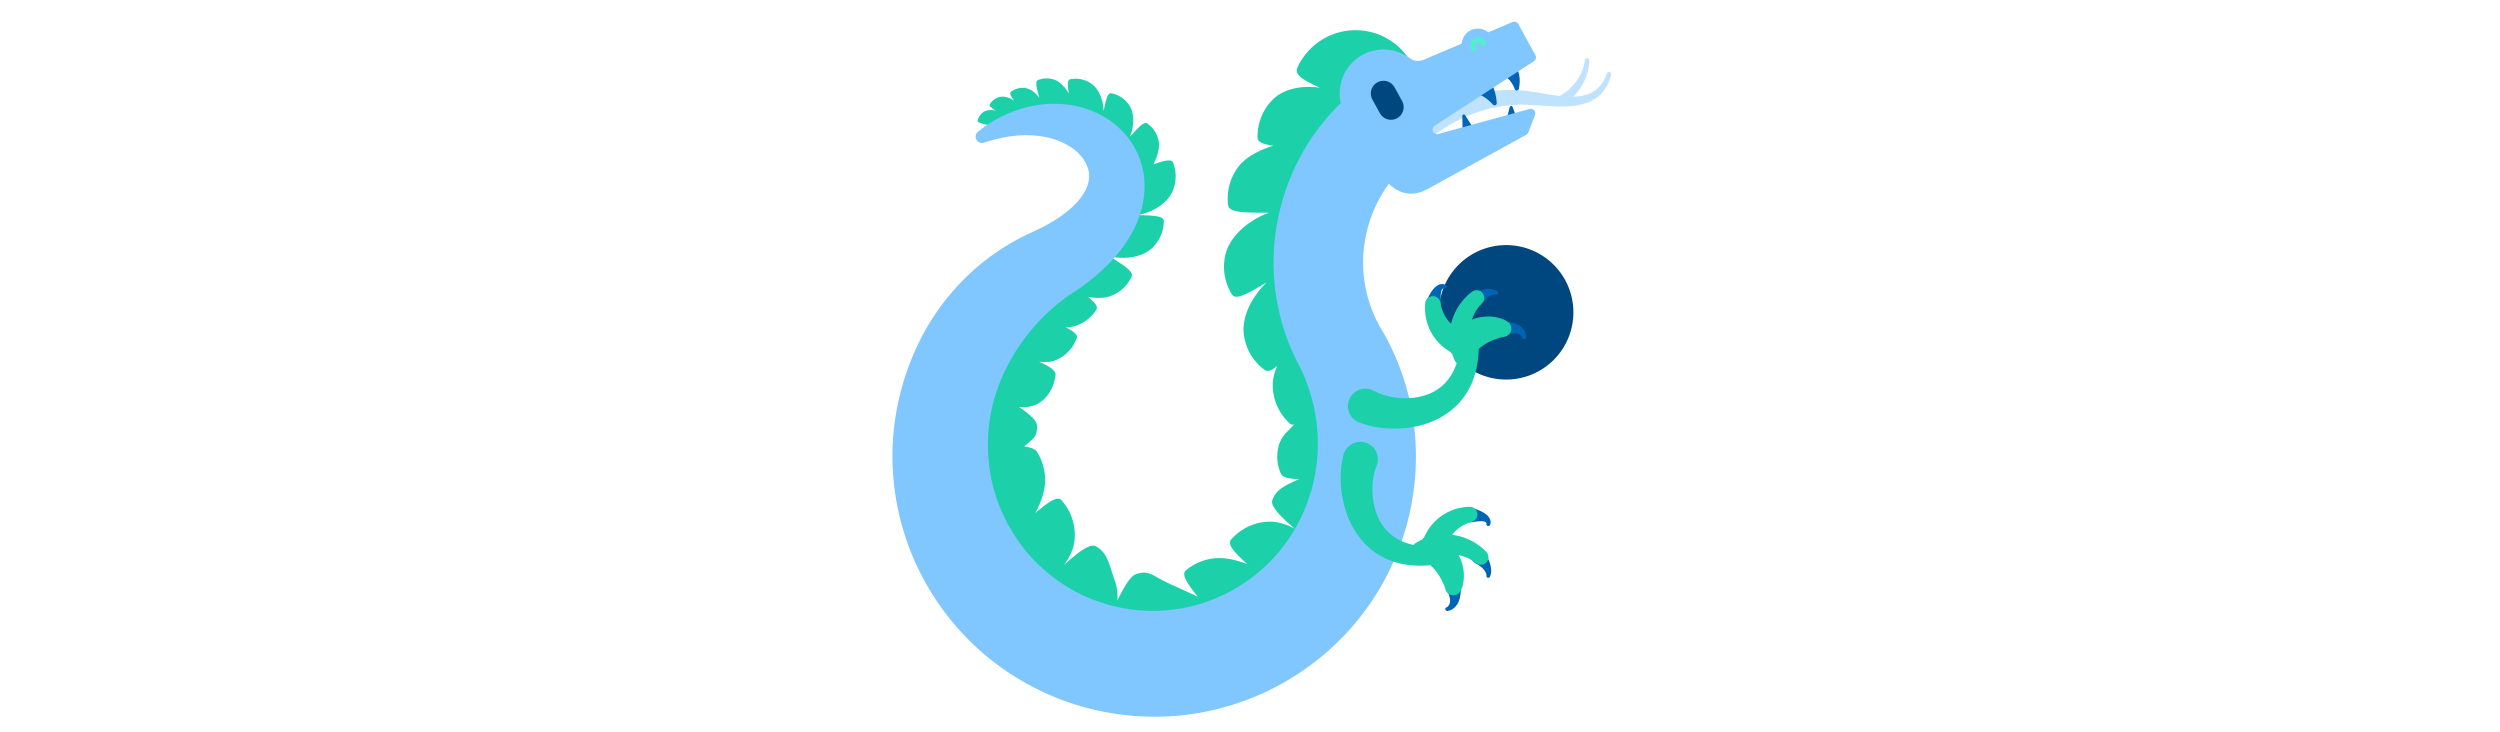
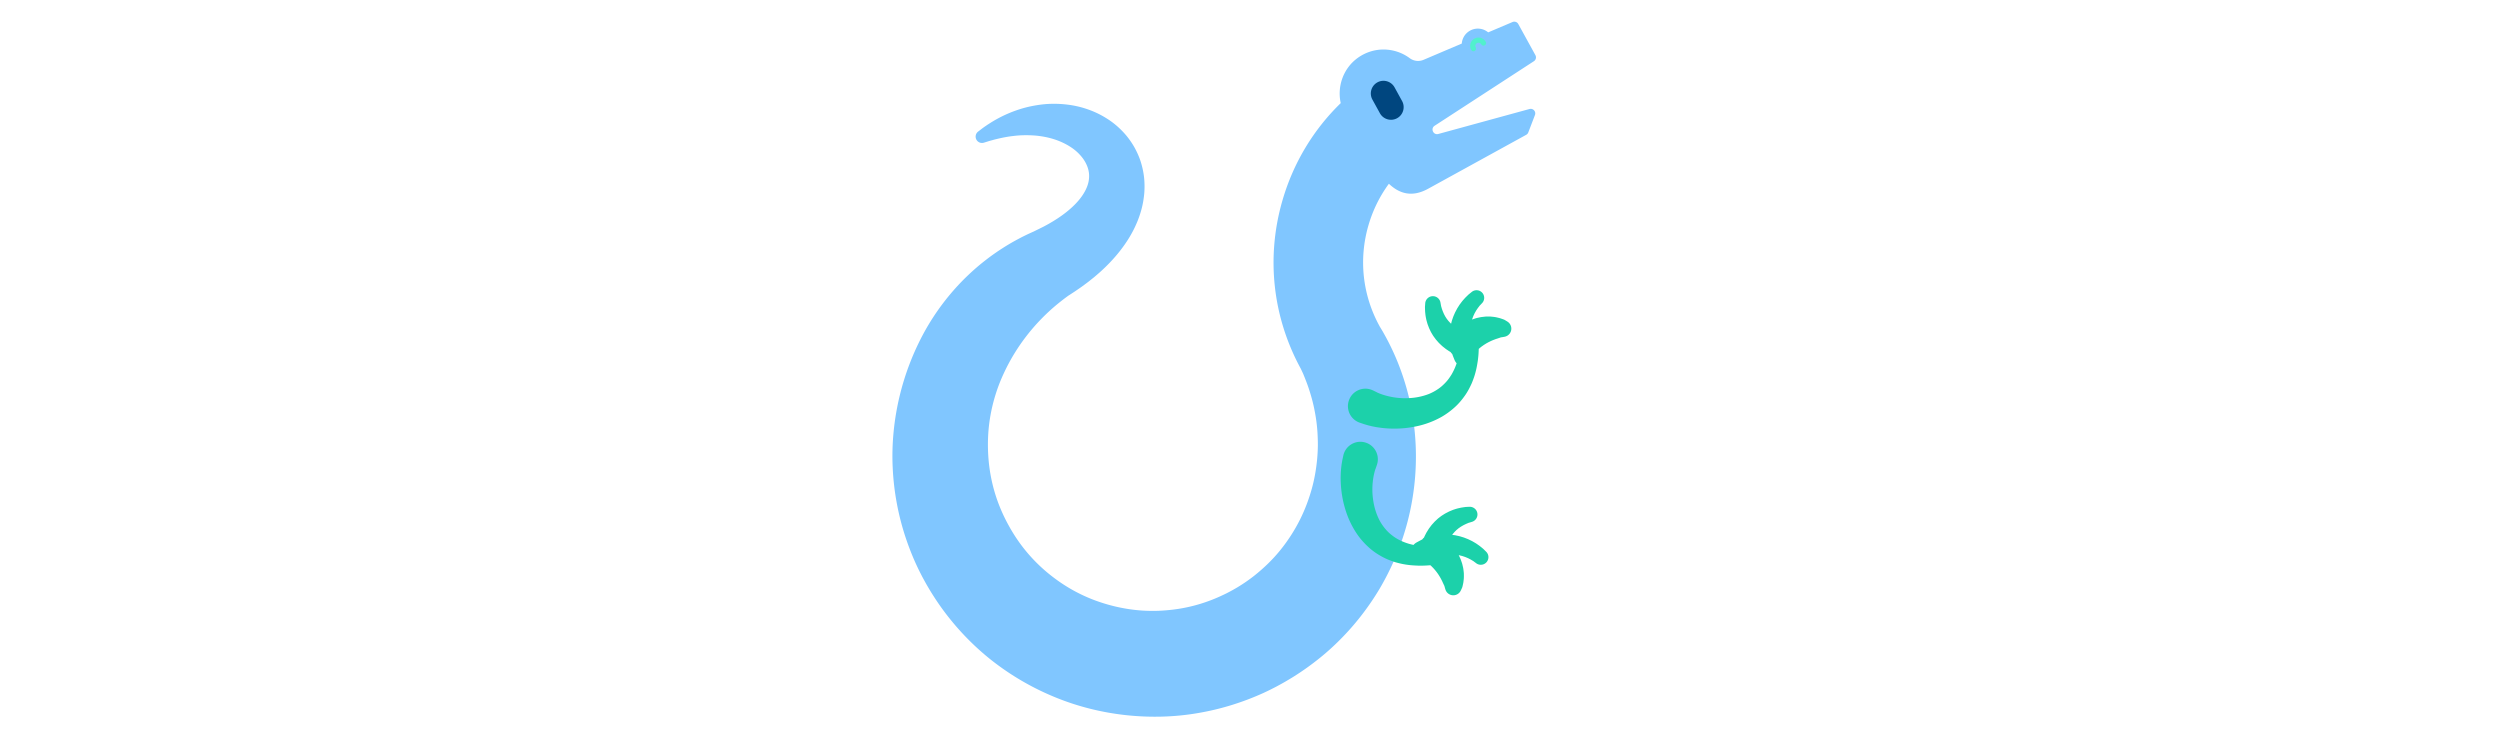
<svg xmlns="http://www.w3.org/2000/svg" id="th_fir_u1F409-dragonside" width="100%" height="100%" version="1.1" preserveAspectRatio="xMidYMid meet" viewBox="0 0 512 512" style="height:150px" data-uid="fir_u1F409-dragonside" data-keyword="u1F409-dragonside" data-complex="true" data-coll="fir" data-c="{&quot;c4f0f2&quot;:[&quot;fir_u1F409-dragonside_l_0&quot;],&quot;ff473e&quot;:[&quot;fir_u1F409-dragonside_l_1&quot;],&quot;ccc9c4&quot;:[&quot;fir_u1F409-dragonside_l_2&quot;],&quot;007f67&quot;:[&quot;fir_u1F409-dragonside_l_3&quot;,&quot;fir_u1F409-dragonside_l_5&quot;],&quot;009e83&quot;:[&quot;fir_u1F409-dragonside_l_4&quot;],&quot;ffd469&quot;:[&quot;fir_u1F409-dragonside_l_6&quot;],&quot;2b3b47&quot;:[&quot;fir_u1F409-dragonside_l_7&quot;]}" data-colors="[&quot;#c4f0f2&quot;,&quot;#ff473e&quot;,&quot;#ccc9c4&quot;,&quot;#007f67&quot;,&quot;#009e83&quot;,&quot;#ffd469&quot;,&quot;#2b3b47&quot;]">
  <defs id="SvgjsDefs6130" />
-   <path id="fir_u1F409-dragonside_l_0" d="M435.077 171.333A47 47 0 0 1 482.077 218.333A47 47 0 0 1 435.077 265.333A47 47 0 0 1 388.077 218.333A47 47 0 0 1 435.077 171.333Z " fill="#00467f" data-topath-type="circle" data-topath-id="SvgjsCircle6131" class="c4f0f2" />
-   <path id="fir_u1F409-dragonside_l_1" d="M507.515 50.35A1.522 1.522 0 0 0 505.56 51.252L505.538 51.311L505.375 51.754C505.264 52.045 505.119 52.485 504.882 53.035A27.501 27.501 0 0 1 502.537 57.589C501.357 59.415 499.688 61.465 497.309 63.175C494.952 64.908 491.869 66.23 488.257 66.932C486.312 67.316 484.218 67.517 482.015 67.576C482.554 67.017 483.088 66.427 483.649 65.828C484.345 64.948 485.13 64.103 485.794 63.13L486.822 61.69C487.165 61.208 487.453 60.681 487.77 60.178C488.073 59.665 488.403 59.172 488.678 58.647L489.475 57.069C490.037 56.045 490.418 54.952 490.838 53.926C491.288 52.912 491.533 51.859 491.833 50.892C491.969 50.404 492.13 49.938 492.231 49.473L492.491 48.12C492.642 47.252 492.838 46.469 492.904 45.758L493.065 43.92L493.201 42.326A1.525 1.525 0 0 0 491.981 40.708A1.518 1.518 0 0 0 490.199 41.905L490.168 42.064L489.885 43.505L489.565 45.151C489.44 45.784 489.18 46.473 488.965 47.234L488.608 48.414C488.474 48.818 488.282 49.218 488.116 49.638C487.755 50.468 487.452 51.368 486.952 52.221C486.482 53.085 486.059 54.002 485.463 54.847L484.624 56.149C484.337 56.58 483.996 56.981 483.687 57.399C483.363 57.807 483.072 58.236 482.726 58.624L481.697 59.779C481.04 60.56 480.264 61.221 479.592 61.917C478.85 62.551 478.172 63.2 477.46 63.737A32.153 32.153 0 0 1 475.455 65.234A31.586 31.586 0 0 1 472.49 67.093C469.167 66.724 465.706 66.183 462.114 65.576C457.174 64.758 452.047 63.77 446.419 63.23A106.57 106.57 0 0 0 429.573 63.224C423.935 63.672 418.301 64.517 412.857 65.82C407.411 67.112 402.125 68.756 397.16 70.726C387.202 74.628 378.484 79.608 371.449 84.43A143.849 143.849 0 0 0 362.108 91.375C359.42 93.557 357.125 95.524 355.293 97.201C354.373 98.019 353.542 98.807 352.82 99.488L351.823 100.429L351.068 101.162L349.685 102.506A9.206 9.206 0 0 0 350.05 116.049C353.883 119.39 359.699 118.993 363.04 115.16L364.308 113.706L364.999 112.913L365.774 112.053C366.33 111.435 366.962 110.723 367.733 109.915C369.234 108.289 371.121 106.383 373.341 104.25A126.653 126.653 0 0 1 381.088 97.423C386.947 92.646 394.255 87.627 402.735 83.462C406.964 81.361 411.498 79.529 416.219 77.984C420.939 76.428 425.874 75.265 430.882 74.443C435.873 73.606 441.025 73.242 445.985 73.164C450.907 73.14 456.083 73.593 461.128 73.929C466.187 74.277 471.184 74.547 475.998 74.407C480.805 74.269 485.454 73.719 489.649 72.45C493.839 71.201 497.524 69.181 500.212 66.751C502.933 64.344 504.666 61.687 505.811 59.459A30.976 30.976 0 0 0 507.935 54.098C508.134 53.469 508.244 52.979 508.333 52.652L508.462 52.155A1.527 1.527 0 0 0 507.515 50.35Z " data-color-original="#ff473e" fill="#bfe2ff" class="ff473e" />
-   <path id="fir_u1F409-dragonside_l_2" d="M380.259 208.526L381.282 206.501L381.893 205.422C382.118 205.046 382.322 204.632 382.599 204.247L383.415 203.046L384.38 201.847C384.722 201.454 385.12 201.078 385.481 200.71C385.909 200.363 386.292 200.012 386.752 199.724L387.432 199.312C387.664 199.187 387.92 199.089 388.153 198.987C388.381 198.879 388.633 198.809 388.879 198.749C389.123 198.688 389.349 198.62 389.593 198.605A5.577 5.577 0 0 1 390.892 198.589C391.281 198.651 391.613 198.725 391.882 198.825A3.97 3.97 0 0 1 392.783 199.263A1.296 1.296 0 0 1 391.418 201.466C391.412 201.464 391.456 201.513 391.382 201.524C391.338 201.547 391.231 201.572 391.12 201.624A2.164 2.164 0 0 0 390.734 201.84A2.124 2.124 0 0 0 390.347 202.242C390.291 202.304 390.23 202.417 390.177 202.508A2.048 2.048 0 0 0 390.023 202.813C389.973 202.933 389.929 203.026 389.884 203.15L389.756 203.55C389.676 203.805 389.604 204.16 389.54 204.44C389.483 204.805 389.425 205.116 389.385 205.475L389.291 206.57L389.259 207.696C389.236 208.046 389.289 208.396 389.303 208.708L389.368 209.572L389.394 211.995A5.147 5.147 0 1 1 379.1 212.103A5.13 5.13 0 0 1 379.641 209.748L380.259 208.526ZM411.53 205.111A5.14 5.14 0 1 0 417.468 213.158L417.904 212.642L418.405 212.05C418.595 211.823 418.845 211.54 418.963 211.355L419.475 210.645C419.651 210.38 419.921 210.129 420.165 209.846C420.42 209.555 420.687 209.283 420.967 209.02C421.249 208.739 421.541 208.467 421.84 208.224C422.144 207.956 422.451 207.72 422.765 207.499C423.084 207.253 423.393 207.078 423.716 206.875C424.344 206.517 424.985 206.212 425.538 206.044C425.823 205.943 426.076 205.89 426.312 205.834C426.544 205.787 426.748 205.754 426.911 205.737L427.27 205.7C427.36 205.7 427.342 205.664 427.342 205.664A1.296 1.296 0 1 0 428.748 203.486L428.51 203.332A5.833 5.833 0 0 0 427.975 203.039A8.258 8.258 0 0 0 427.164 202.693C426.851 202.586 426.492 202.459 426.102 202.374C425.317 202.167 424.399 202.063 423.414 202.022C422.928 202.024 422.413 202.004 421.91 202.055C421.399 202.084 420.883 202.133 420.379 202.219C419.865 202.283 419.364 202.381 418.877 202.496C418.382 202.597 417.902 202.714 417.453 202.855C416.998 202.995 416.555 203.097 416.136 203.26L414.948 203.695C414.559 203.834 414.285 203.956 414.024 204.065L413.353 204.347L412.768 204.593L411.53 205.111ZM433.914 224.497A5.083 5.083 0 1 0 434.337 234.441L435.073 234.254L435.918 234.04C436.21 233.961 436.704 233.853 436.882 233.779L437.723 233.493C438.03 233.365 438.393 233.331 438.772 233.25L439.365 233.138L439.931 233.079L440.533 233.019C440.727 233.008 440.904 233.016 441.101 233.013C441.29 233.016 441.505 233.004 441.69 233.02L442.243 233.08C442.647 233.106 442.941 233.222 443.324 233.299C443.631 233.422 444 233.527 444.273 233.697C444.587 233.845 444.832 234.037 445.091 234.22C445.56 234.607 445.912 235.026 446.127 235.337L446.351 235.688C446.401 235.783 446.419 235.757 446.421 235.767A1.296 1.296 0 0 0 449.013 235.801L449.018 235.507A7.92 7.92 0 0 0 448.983 234.831A9.18 9.18 0 0 0 448.434 232.603C448.242 232.171 448.041 231.69 447.744 231.233C447.482 230.746 447.107 230.316 446.742 229.839C446.328 229.432 445.923 228.94 445.432 228.584C444.956 228.192 444.457 227.813 443.925 227.515C443.662 227.358 443.4 227.186 443.132 227.043L442.323 226.66L441.517 226.29L440.721 226.009C440.193 225.833 439.694 225.627 439.179 225.52L437.741 225.173C437.265 225.051 436.959 225.023 436.629 224.96L435.812 224.821L435.1 224.7L433.914 224.497ZM405.683 100.303A5.626 5.626 0 0 0 415.151 94.227L406.345 80.507A1.051 1.051 0 0 0 404.409 81.1L404.794 97.399C404.82 98.388 405.109 99.408 405.683 100.303ZM434.137 92.542A5.676 5.676 0 0 0 444.76 88.543L439.573 74.767A1.06 1.06 0 0 0 437.552 74.881L433.946 89.153A5.635 5.635 0 0 0 434.137 92.542ZM412.126 50.402A8.29 8.29 0 0 0 413.448 66.93L413.481 66.927L414.307 66.861L414.742 66.826L414.863 66.816C414.888 66.811 414.85 66.796 414.846 66.786A0.74 0.74 0 0 1 414.64 66.354C414.641 66.333 414.625 66.296 414.643 66.286L414.716 66.274C414.917 66.254 415.147 66.168 415.443 66.181C415.742 66.234 416.08 66.218 416.457 66.341C416.83 66.468 417.245 66.55 417.663 66.765C418.086 66.949 418.531 67.151 418.966 67.416C419.413 67.654 419.851 67.94 420.286 68.235C420.731 68.516 421.139 68.849 421.557 69.154A33.06 33.06 0 0 1 423.752 71.019A36.805 36.805 0 0 1 425.239 72.474L425.773 73.032L425.889 73.154A1.52 1.52 0 0 0 428.495 71.964L428.417 71.08A39.878 39.878 0 0 0 428.135 68.804A39.27 39.27 0 0 0 427.505 65.561C427.347 64.967 427.209 64.339 427 63.707A23.225 23.225 0 0 0 426.335 61.767A19.463 19.463 0 0 0 425.477 59.795C425.189 59.136 424.767 58.49 424.393 57.854C424.017 57.219 423.5 56.609 423.058 56.025C422.578 55.445 421.993 54.908 421.484 54.413C421.285 54.183 420.788 53.88 420.438 53.643A20.424 20.424 0 0 0 418.797 52.683L418.561 52.559L418.46 52.491L418.097 52.247L417.408 51.784A8.265 8.265 0 0 0 412.126 50.402ZM431.458 38.785A8.157 8.157 0 0 0 419.977 47.328A8.157 8.157 0 0 0 429.184 54.274L430.149 54.139L431.257 53.984C431.408 53.968 431.373 53.957 431.39 53.941L431.428 53.887L431.545 53.732C431.605 53.686 431.639 53.561 431.764 53.55L432.165 53.497C432.308 53.481 432.479 53.437 432.64 53.436L433.131 53.481C433.506 53.47 433.855 53.621 434.268 53.744C434.692 53.854 435.061 54.146 435.516 54.361C435.9 54.677 436.361 54.954 436.74 55.349C437.133 55.728 437.534 56.123 437.872 56.569C438.244 56.991 438.547 57.455 438.855 57.897C439.157 58.342 439.408 58.793 439.655 59.211C439.873 59.636 440.1 60.032 440.259 60.393C440.43 60.753 440.575 61.072 440.682 61.336L441.01 62.141L441.102 62.367A1.487 1.487 0 0 0 443.934 62.092L443.994 61.798L444.14 61.031C444.202 60.701 444.261 60.303 444.32 59.842C444.392 59.378 444.422 58.858 444.477 58.277C444.502 57.699 444.543 57.064 444.531 56.383C444.513 55.703 444.507 54.972 444.408 54.207C444.349 53.438 444.2 52.637 444.021 51.804C443.865 50.97 443.544 50.122 443.268 49.251C442.872 48.408 442.545 47.51 442.004 46.687C441.475 45.859 440.952 45.013 440.252 44.299C439.92 43.929 439.582 43.567 439.242 43.214C438.89 42.879 438.506 42.593 438.138 42.296A41.664 41.664 0 0 0 437.029 41.455C436.668 41.186 436.169 40.963 435.752 40.74C435.317 40.521 434.889 40.32 434.476 40.137L433.382 39.671L432.366 39.206L431.481 38.8L431.458 38.785ZM411.805 355.146A5.147 5.147 0 1 0 410.702 365.094L413.106 364.788L413.956 364.623C414.264 364.573 414.605 364.48 414.956 364.462L416.078 364.364L417.176 364.331C417.537 364.33 417.852 364.35 418.222 364.365C418.507 364.396 418.869 364.426 419.131 364.476L419.543 364.557C419.672 364.587 419.769 364.62 419.894 364.656C420.027 364.692 420.119 364.731 420.214 364.773C420.311 364.815 420.43 364.863 420.498 364.911C420.679 365.011 420.811 365.125 420.942 365.249C421.044 365.369 421.146 365.498 421.201 365.607C421.265 365.712 421.302 365.815 421.33 365.856C421.35 365.928 421.393 365.879 421.392 365.885A1.296 1.296 0 1 0 423.738 366.987S423.814 366.834 423.867 366.696A3.95 3.95 0 0 0 424.068 366.041C424.137 365.762 424.171 365.425 424.188 365.031A5.558 5.558 0 0 0 424.022 363.743C423.979 363.503 423.885 363.286 423.797 363.05A3.792 3.792 0 0 0 423.476 362.357C423.348 362.137 423.221 361.894 423.07 361.678L422.582 361.051C422.243 360.628 421.85 360.288 421.456 359.903C421.049 359.587 420.63 359.234 420.2 358.94L418.897 358.12L417.61 357.448C417.196 357.217 416.761 357.062 416.361 356.882L415.219 356.4L413.09 355.618L411.805 355.146ZM420.1 386.286A5.139 5.139 0 1 0 412.795 393.115L413.358 393.489L414.004 393.918C414.251 394.081 414.561 394.296 414.759 394.392L415.524 394.819C415.807 394.963 416.088 395.202 416.398 395.412C416.717 395.632 417.018 395.866 417.312 396.113C417.624 396.36 417.928 396.619 418.203 396.888C418.504 397.159 418.774 397.437 419.03 397.723C419.311 398.012 419.521 398.298 419.76 398.595C420.188 399.177 420.565 399.779 420.796 400.309C420.929 400.58 421.012 400.825 421.094 401.054C421.168 401.279 421.224 401.478 421.26 401.638L421.339 401.99C421.349 402.079 421.383 402.057 421.383 402.057A1.296 1.296 0 0 0 423.708 403.202L423.834 402.947C423.902 402.802 423.978 402.622 424.063 402.382C424.149 402.146 424.233 401.862 424.312 401.537C424.382 401.213 424.467 400.843 424.506 400.445C424.621 399.641 424.618 398.717 424.545 397.734C424.486 397.252 424.447 396.737 424.338 396.244A13.945 13.945 0 0 0 423.998 394.742C423.875 394.239 423.719 393.752 423.549 393.282A14.25 14.25 0 0 0 423.028 391.909C422.836 391.473 422.684 391.045 422.473 390.648A476 476 0 0 0 421.903 389.519C421.72 389.148 421.567 388.891 421.429 388.644L421.071 388.01L420.759 387.458L420.1 386.286ZM403.433 410.762A5.083 5.083 0 1 0 393.605 412.332L393.875 413.042L394.185 413.856C394.297 414.137 394.462 414.615 394.556 414.784L394.937 415.586C395.1 415.876 395.176 416.233 395.3 416.6L395.479 417.176L395.603 417.731L395.732 418.322C395.765 418.514 395.778 418.69 395.804 418.885C395.823 419.073 395.859 419.286 395.866 419.47L395.871 420.026C395.892 420.431 395.811 420.736 395.778 421.125C395.691 421.444 395.629 421.823 395.492 422.113C395.381 422.442 395.219 422.708 395.067 422.986A5.71 5.71 0 0 1 394.078 424.145L393.755 424.408C393.667 424.468 393.694 424.484 393.685 424.487A1.295 1.295 0 1 0 393.951 427.065L394.243 427.036A8.36 8.36 0 0 0 394.91 426.924A9.161 9.161 0 0 0 397.059 426.121C397.466 425.88 397.921 425.625 398.34 425.277C398.794 424.96 399.177 424.539 399.609 424.121C399.965 423.663 400.407 423.203 400.704 422.674C401.038 422.156 401.357 421.616 401.592 421.054C401.718 420.775 401.858 420.494 401.969 420.212L402.256 419.364L402.53 418.521L402.717 417.698C402.831 417.153 402.978 416.634 403.024 416.11L403.202 414.641C403.268 414.154 403.261 413.846 403.285 413.512L403.328 412.684L403.366 411.963L403.433 410.762Z " data-color-original="#ccc9c4" fill="#0064b5" class="ccc9c4" />
-   <path id="fir_u1F409-dragonside_l_3" d="M352.55 352.246C347.646 342.814 336.701 335.382 324.826 331.818L335.723 269.406C330.466 267.454 325.075 267.998 319.71 270.113L314.962 226.102C309.641 226.217 304.103 227.923 298.836 230.725L289.732 185.769A29.271 29.271 0 0 0 285.743 186.595L291.973 146.769A28.551 28.551 0 0 0 289.155 146.233L318.296 104.183C316.736 102.938 314.914 101.908 312.902 101.063L331.679 73.55A34.31 34.31 0 0 0 329.004 71.184L371.939 50.992C363.768 27.713 338.273 15.466 314.994 23.637C303.003 27.846 293.939 36.651 289.085 47.383C286.615 52.844 295.484 56.922 304.781 61.3C292.379 59.535 279.542 61.892 271.809 69.718C264.505 77.109 261 86.829 261.279 96.455C261.368 99.509 265.977 100.973 272.313 101.837C262.158 104.982 253.179 109.931 248.393 115.928C241.912 124.05 239.454 134.086 240.749 143.629C241.531 149.388 256.555 148.495 269.258 148.718C255.133 153.759 242.074 164.972 238.917 177.618C236.4 187.699 238.339 197.849 243.485 205.989C246.392 210.587 257.371 203.353 267.739 197.343C257.285 207.212 250.064 221.612 251.684 233.926C253.039 244.228 258.565 252.959 266.338 258.645C268.569 260.277 271.621 258.722 275.057 255.747C272.967 260.39 271.796 265.186 271.897 269.829C272.122 280.217 276.664 289.498 283.771 295.997C284.626 296.778 285.694 296.965 286.925 296.706A470.618 470.618 0 0 1 281.294 302.482C273.952 309.835 273.513 322.594 277.726 331.254C279.114 334.107 284.137 334.871 290.467 334.809C282.278 338.625 273.876 341.832 271.553 349.822C270.263 354.258 278.427 362.018 287.34 369.711C281.227 366.31 274.692 364.38 268.499 364.693C258.121 365.218 248.975 370.025 242.685 377.317C239.667 380.816 246.511 387.402 254.013 394.313C248.651 392.242 243.312 390.858 238.571 390.352C228.239 389.25 218.454 392.57 211.102 398.79C207.613 401.742 213.182 409.184 219.429 417.084C210.395 412.834 202.239 409.291 197.258 406.889C187.899 402.376 184.949 398.151 175.933 401.536C172.3 402.9 167.709 410.64 163.313 419.732C163.63 415.035 163.133 410.494 161.642 406.437C158.057 396.684 156.615 385.577 147.783 381.737C143.546 379.895 134.813 387.008 126.052 394.873C130.201 389.24 132.945 383.003 133.42 376.821C134.216 366.461 130.608 356.778 124.173 349.613C121.086 346.175 113.684 352.129 105.877 358.693C108.611 353.637 110.662 348.516 111.765 343.878C114.169 333.769 112.117 323.642 106.88 315.56C105.745 313.808 102.549 312.721 98.19 312.055C104.177 306.62 107.205 306.081 107.161 297.842C107.14 293.89 101.297 289.099 94.515 284.469C99.474 284.935 104.063 284.282 107.699 282.219C114.743 278.221 118.958 270.839 120.029 262.223C120.455 258.793 115.134 255.785 108.492 252.813C112.893 253.498 117.224 253.154 120.998 251.44C127.8 248.35 132.649 242.72 134.932 236.182C135.764 233.799 132.046 231.294 127.016 228.748C128.698 228.819 130.364 228.693 131.985 228.325C139.27 226.668 145.153 222.13 148.706 216.186C149.974 214.065 146.996 210.952 142.729 207.532C148.433 208.567 153.849 208.561 157.945 207.16C165.014 204.742 170.385 199.607 173.289 193.321C175.042 189.527 165.587 184.26 157.972 179.214C168.485 181.619 180.737 179.869 187.54 173.422C192.963 168.283 195.712 161.38 195.739 154.455C195.754 150.543 186.301 150.685 177.691 150.321C187.844 148.379 197.79 142.44 201.568 134.348C204.729 127.578 204.755 120.148 202.24 113.696C201.085 110.733 195.089 112.559 188.511 114.859C191.347 109.355 192.927 103.466 192.229 99.091A19.19 19.19 0 0 0 184.154 86.283C181.634 84.543 176.649 90.712 172.054 95.58C175.104 88.29 175.372 79.225 171.567 73.507A19.188 19.188 0 0 0 158.897 65.217C156.074 64.717 154.995 71.56 153.656 77.731C153.523 70.157 150.477 62.234 145.107 58.494A19.19 19.19 0 0 0 130.279 55.428C128.01 55.888 128.557 60.39 129.387 65.387C126.83 61.112 123.51 57.548 120.233 56.124A15.93 15.93 0 0 0 107.664 56.055C105.365 57.023 107.336 63.055 108.691 68.373C106.182 64.846 102.611 62.096 98.943 61.563A13.297 13.297 0 0 0 88.805 64.257C87.585 65.212 89.159 67.687 91.127 70.413C88.028 68.248 84.217 67.051 81.065 67.792A11.022 11.022 0 0 0 74.066 72.951C73.356 74.159 75.765 75.754 78.381 77.408C75.433 76.648 72.288 76.766 70.051 78.106A9.609 9.609 0 0 0 65.603 84.245C65.075 86.578 74.861 86.974 76.186 89.188L85.697 82.268A7.77 7.77 0 0 0 85.233 81.599L95.809 78.089C95.854 78.349 95.864 78.59 95.832 78.811L112.083 79.707C112.219 78.772 112.22 77.795 112.109 76.801L133.165 84.302C133.59 83.323 133.838 82.218 133.938 81.028L150.357 90.402C150.761 89.822 151.123 89.203 151.451 88.555L164.75 105.116C165.165 104.84 165.566 104.532 165.959 104.209L169.871 121.243L159.882 148.833C160.755 149.241 161.672 149.584 162.62 149.874L143.445 171.611C143.913 172.105 144.421 172.572 144.946 173.025L111.021 187.253C111.923 189.89 113.709 192.419 116.095 194.755L97.167 202.854C98.308 207.869 101.244 212.931 105.183 217.237L81.764 233.501C83.67 237.696 86.993 241.638 91.061 244.876C88.288 243.292 86.122 241.635 85.112 239.856L56.974 260.407C60.282 266.235 65.485 271.448 71.455 275.535L40.789 311.466C43.375 314.145 46.668 316.328 50.376 318.016L65.997 387.111C72.638 388.69 79.489 386.489 85.83 382.135L86.265 416.101C93.045 416.622 100.435 414.606 107.314 410.943C106.329 411.579 105.431 412.072 104.658 412.356L135.096 461.769C140.35 459.838 145.265 456.171 149.48 451.482L267.077 457.747C270.499 450.651 263.371 442.677 252.328 435.071L287.26 430.257C287.984 423.469 284.931 416.953 279.808 411.215L313.444 406.474C313.1 399.682 310.163 392.608 305.657 386.249C306.414 387.146 307.016 387.974 307.396 388.705L352.55 352.246Z " data-color-original="#007f67" fill="#1cd1aa" class="007f67" />
  <path id="fir_u1F409-dragonside_l_4" d="M451.376 76.206L387.648 93.653C384.137 94.614 382.016 89.888 385.068 87.904L454.466 42.784A3.189 3.189 0 0 0 455.522 38.574L443.549 16.802A3.188 3.188 0 0 0 439.51 15.403L422.502 22.621C419.039 19.741 414.038 19.099 409.853 21.401C406.38 23.311 404.318 26.781 404.044 30.459A28388.516 28388.516 0 0 0 377.317 41.824A9.773 9.773 0 0 1 367.655 40.661C357.364 33.032 342.766 32.245 331.326 40.469C321.292 47.683 316.787 60.34 319.431 72.085C300.355 90.606 286.314 113.844 278.698 140.069C267.17 179.764 271.739 221.564 291.55 257.823L291.564 257.855L292.657 260.195C292.825 260.562 293.066 261.056 293.235 261.449L293.679 262.559L294.211 263.862L294.878 265.575A112.164 112.164 0 0 1 298.029 274.576C299.134 278.148 300.26 282.289 301.153 286.985C302.083 291.67 302.84 296.899 303.186 302.614C303.34 305.472 303.458 308.443 303.431 311.525C303.394 314.607 303.232 317.795 302.925 321.071C302.29 327.62 301.178 334.545 299.208 341.632C297.234 348.71 294.568 355.978 290.987 363.148A118.321 118.321 0 0 1 277.588 384.074C272.248 390.785 265.883 396.986 258.762 402.617A114.789 114.789 0 0 1 247.381 410.459C245.355 411.653 243.349 412.819 241.186 413.923L240.145 414.469L239.624 414.742L239.273 414.909L237.927 415.558C237.518 415.768 236.957 416.02 236.412 416.269L234.789 417.024C226.084 420.946 216.75 423.866 207.005 425.462C202.137 426.275 197.172 426.748 192.157 426.97C187.139 427.14 182.064 427.019 176.987 426.505C166.829 425.509 156.669 423.088 146.893 419.401A112.772 112.772 0 0 1 119.344 404.198A113.42 113.42 0 0 1 96.698 381.844A123.803 123.803 0 0 1 92.057 375.266A130.256 130.256 0 0 1 89.904 371.847L88.867 370.109L88.737 369.892C89.118 370.604 88.751 369.924 88.794 370.008L88.474 369.433L87.835 368.283A119.085 119.085 0 0 1 80.883 353.803C76.905 343.825 74.392 333.301 73.364 322.654C72.358 312.011 72.664 301.232 74.509 290.762A118.677 118.677 0 0 1 84.004 260.724C92.793 241.804 105.744 225.517 121.122 212.789A171.778 171.778 0 0 1 126.999 208.169L128.5 207.063L128.875 206.786C129.091 206.655 128.656 206.884 129.407 206.457L129.64 206.305L130.569 205.696L132.423 204.482L133.347 203.876L134.45 203.128C135.945 202.098 137.502 201.06 138.907 200.036C140.288 199.01 141.663 198.008 143.02 196.968L147.043 193.76A242.265 242.265 0 0 0 150.955 190.389C156.087 185.78 160.951 180.763 165.286 175.173C169.625 169.598 173.506 163.503 176.444 156.75C177.946 153.421 179.173 149.882 180.146 146.293C181.116 142.692 181.734 138.951 182.081 135.217A59.796 59.796 0 0 0 181.942 123.972C181.529 120.259 180.729 116.637 179.654 113.181C178.568 109.722 177.096 106.476 175.456 103.442C173.797 100.411 171.871 97.655 169.833 95.118C165.678 90.113 161.022 86.073 156.182 83.024A64.018 64.018 0 0 0 141.648 76.111C136.855 74.497 132.159 73.567 127.699 73.054A77.695 77.695 0 0 0 115.015 72.655C111.031 72.876 107.318 73.43 103.869 74.09C96.97 75.446 91.17 77.53 86.356 79.61C81.548 81.739 77.711 83.893 74.719 85.781L72.617 87.116L70.829 88.344A52.474 52.474 0 0 0 68.112 90.325L65.947 91.981A4.436 4.436 0 0 0 69.96 99.742L70.178 99.674L72.578 98.928A50.831 50.831 0 0 1 75.517 98.082L77.392 97.554L79.552 97.033C82.604 96.321 86.35 95.507 90.736 95.044C95.094 94.487 100.101 94.362 105.458 94.732C110.81 95.161 116.555 96.271 122.106 98.418C127.607 100.612 133.026 103.762 136.954 108.076C140.958 112.308 143.318 117.403 143.51 122.204C143.746 127.006 142.188 131.833 138.454 137.186C134.747 142.49 128.735 147.967 121.228 152.866L118.338 154.683L115.321 156.459L112.176 158.178C111.137 158.732 110.173 159.172 109.174 159.684L105.41 161.534L104.412 162.022L104.162 162.144C104.753 161.809 104.156 162.129 104.211 162.089L103.619 162.36L101.243 163.45C99.654 164.178 98.088 164.972 96.503 165.752C94.942 166.573 93.37 167.397 91.81 168.258C85.567 171.702 79.452 175.654 73.52 180.057C70.586 182.295 67.648 184.591 64.815 187.049C61.971 189.496 59.212 192.08 56.493 194.743A165.49 165.49 0 0 0 28.408 231.972A182.429 182.429 0 0 0 10.974 277.25C7.172 293.292 5.418 310.132 6.237 327.086C7.031 344.03 10.221 361.076 15.812 377.4C18.628 385.556 21.925 393.536 25.933 401.305L26.532 402.476L26.832 403.062L27.396 404.113L28.954 406.956A199.157 199.157 0 0 0 32.213 412.571A194.115 194.115 0 0 0 39.33 423.471C49.353 437.678 61.439 450.531 75.074 461.353A185.46 185.46 0 0 0 119.814 487.426C135.738 493.963 152.485 498.092 169.284 499.918C186.081 501.735 202.969 501.324 219.206 498.543C235.455 495.839 251.041 490.94 265.424 484.405L268.097 483.141C268.982 482.719 269.853 482.307 270.846 481.796L273.72 480.329L274.422 479.966L274.939 479.685L275.973 479.124C279.362 477.319 282.731 475.325 286.004 473.314A188.227 188.227 0 0 0 304.632 460.075C310.509 455.366 315.976 450.309 321.047 445.037A180.31 180.31 0 0 0 335.077 428.644A185.285 185.285 0 0 0 346.715 411.378A186.426 186.426 0 0 0 355.907 393.606C366.713 369.772 371.24 345.884 371.896 324.843A176.89 176.89 0 0 0 365.33 270.983C361.207 256.495 356.228 245.77 352.578 238.686L351.267 236.192L349.982 233.861L348.873 231.873L348.113 230.602L346.778 228.391C346.709 228.278 346.634 228.169 346.564 228.057L346.59 228.043C334.657 206.343 331.89 181.296 338.796 157.515C341.88 146.897 346.738 137.107 353.091 128.451C360.29 135.299 369.124 138.214 380.516 131.949L449.093 94.239A3.181 3.181 0 0 0 450.534 92.585L455.195 80.415C456.13 77.983 453.895 75.517 451.376 76.206Z " data-color-original="#009e83" fill="#80c6ff" class="009e83" />
  <path id="fir_u1F409-dragonside_l_5" d="M421.148 393.215A5.336 5.336 0 0 1 414.16 393.755L412.687 392.659C412.467 392.506 412.161 392.243 411.943 392.13L411.203 391.693L410.369 391.186L409.3 390.64C408.576 390.226 407.723 389.908 406.85 389.531C406.421 389.324 405.938 389.211 405.469 389.042C404.992 388.895 404.523 388.693 404.013 388.592L402.489 388.211C402.298 388.171 402.103 388.139 401.909 388.107C402.146 388.576 402.371 389.05 402.595 389.521C402.965 390.298 403.319 391.074 403.58 391.887C403.856 392.691 404.145 393.478 404.381 394.269L404.936 396.654C405.14 397.423 405.194 398.222 405.297 398.979C405.374 399.744 405.509 400.471 405.493 401.208C405.528 402.666 405.54 404.021 405.376 405.272C405.316 405.895 405.232 406.488 405.162 407.046C405.064 407.65 404.937 408.231 404.822 408.761A30.155 30.155 0 0 1 404.473 410.232C404.419 410.478 404.349 410.619 404.286 410.775L404.094 411.214L403.509 412.504L403.281 412.959A5.772 5.772 0 0 1 392.642 412.183L392.482 411.7L392.09 410.339L391.964 409.876C391.923 409.716 391.887 409.527 391.817 409.428A18.108 18.108 0 0 1 391.44 408.665L390.575 406.809C390.295 406.096 389.858 405.368 389.492 404.612C389.072 403.868 388.651 403.101 388.165 402.353L387.437 401.227L386.639 400.13C386.4 399.753 386.072 399.421 385.802 399.062C385.519 398.71 385.269 398.342 384.937 398.026C384.62 397.702 384.353 397.349 384.058 397.019C383.734 396.709 383.414 396.403 383.113 396.089C382.838 395.754 382.47 395.499 382.167 395.201L382.09 395.128A168 168 0 0 1 379.183 395.33A71.874 71.874 0 0 1 373.598 395.416C371.418 395.314 368.96 395.243 366.259 394.851C363.562 394.519 360.638 393.888 357.583 393.011C354.555 392.036 351.36 390.864 348.278 389.137C345.186 387.459 342.119 385.413 339.361 382.942A53.36 53.36 0 0 1 331.829 374.742A60.737 60.737 0 0 1 326.229 365.334C324.661 362.106 323.442 358.817 322.487 355.591C321.526 352.365 320.805 349.2 320.341 346.169A72.612 72.612 0 0 1 319.461 337.573C319.317 334.895 319.39 332.419 319.484 330.221C319.571 329.118 319.634 328.087 319.733 327.13C319.85 326.164 319.942 325.305 320.06 324.478L320.446 322.185C320.505 321.825 320.557 321.603 320.605 321.376L320.735 320.762L320.974 319.637L321.214 318.51C322.615 311.913 329.099 307.701 335.696 309.103S346.505 316.988 345.103 323.585C345.004 324.052 344.855 324.573 344.707 325.015L344.331 326.109L343.923 327.289A21.8 21.8 0 0 1 343.563 328.214C343.422 328.634 343.272 329.223 343.096 329.8C342.934 330.4 342.792 331.075 342.613 331.788C342.331 333.247 342.008 334.93 341.832 336.826C341.618 338.717 341.521 340.807 341.547 343.025C341.575 345.245 341.786 347.581 342.151 349.965C342.511 352.352 343.048 354.787 343.819 357.152A42.73 42.73 0 0 0 346.697 364.052A34.815 34.815 0 0 0 350.891 370.072C352.46 371.928 354.273 373.501 356.178 374.89C358.062 376.32 360.147 377.379 362.187 378.351C364.27 379.231 366.341 379.974 368.351 380.465C369.015 380.647 369.666 380.793 370.309 380.926A8.292 8.292 0 0 1 371.74 379.639C371.998 379.458 372.305 379.271 372.575 379.123L374.68 377.988L375.789 377.405C375.971 377.318 376.167 377.233 376.367 377.147A8.282 8.282 0 0 1 377.642 375.775C377.885 375.194 378.148 374.607 378.471 374.012C378.796 373.386 379.103 372.737 379.473 372.097L380.669 370.171C381.057 369.512 381.548 368.895 382.019 368.261C382.504 367.636 382.953 366.979 383.511 366.393L385.14 364.599L386.92 362.939C387.5 362.375 388.16 361.903 388.793 361.412C389.428 360.922 390.066 360.449 390.743 360.044C391.412 359.63 392.056 359.195 392.726 358.828L394.726 357.793C395.375 357.444 396.059 357.208 396.701 356.925C397.35 356.658 397.978 356.383 398.614 356.195C399.87 355.768 401.063 355.413 402.183 355.189C402.743 355.065 403.262 354.94 403.782 354.839L405.328 354.6L406.678 354.407C407.07 354.361 407.341 354.364 407.634 354.347L409.398 354.271A5.376 5.376 0 0 1 411.187 364.787L409.497 365.298C409.242 365.382 408.9 365.464 408.636 365.565L407.876 365.894L407.022 366.249L406.014 366.746C405.297 367.062 404.584 367.513 403.827 367.947C403.438 368.147 403.081 368.42 402.708 368.677C402.344 368.948 401.938 369.168 401.591 369.481L400.508 370.375C400.151 370.682 399.832 371.038 399.487 371.362C399.134 371.677 398.828 372.044 398.526 372.41C398.229 372.781 397.878 373.093 397.622 373.495L397.33 373.89L398.784 374.084C399.601 374.171 400.393 374.399 401.189 374.556C401.984 374.723 402.769 374.903 403.528 375.153C404.29 375.389 405.049 375.602 405.781 375.86L407.915 376.696C408.619 376.951 409.269 377.309 409.92 377.612C410.561 377.938 411.207 378.207 411.789 378.569C412.969 379.257 414.086 379.88 415.042 380.585L416.429 381.552L417.707 382.57L418.813 383.479C419.174 383.769 419.327 383.966 419.56 384.181L420.874 385.473L421.081 385.677A5.324 5.324 0 0 1 421.148 393.215ZM436.078 224.902L435.653 224.622L434.439 223.891L434.025 223.65C433.878 223.569 433.746 223.483 433.507 223.401C433.076 223.231 432.602 223.059 432.086 222.884C431.572 222.708 431.011 222.515 430.422 222.348C429.876 222.214 429.297 222.062 428.685 221.931C427.461 221.624 426.113 221.479 424.661 221.345C423.931 221.244 423.193 221.294 422.424 221.282C421.66 221.297 420.86 221.257 420.072 221.372L417.639 221.647C416.826 221.79 416.011 221.986 415.18 222.167C414.342 222.332 413.53 222.594 412.716 222.872C412.222 223.04 411.725 223.209 411.232 223.39C411.287 223.201 411.34 223.011 411.403 222.826L411.958 221.356C412.118 220.861 412.373 220.419 412.574 219.962C412.797 219.516 412.964 219.049 413.22 218.647C413.696 217.823 414.11 217.013 414.605 216.341L415.271 215.343L415.871 214.573L416.391 213.889C416.529 213.686 416.825 213.412 417.003 213.212L418.262 211.876A5.334 5.334 0 0 0 411.034 204.064L410.808 204.246L409.373 205.402C409.132 205.609 408.919 205.738 408.589 206.063L407.559 207.057L406.4 208.208L405.279 209.474C404.469 210.342 403.721 211.38 402.901 212.472C402.474 213.008 402.132 213.618 401.734 214.218C401.358 214.829 400.927 215.434 400.592 216.103L399.515 218.126C399.174 218.823 398.875 219.552 398.552 220.282C398.216 221.007 397.946 221.766 397.688 222.536C397.44 223.309 397.122 224.069 396.941 224.871L396.58 226.293L396.222 225.957C395.853 225.656 395.583 225.271 395.249 224.933C394.92 224.591 394.592 224.244 394.319 223.857C394.037 223.477 393.72 223.119 393.456 222.729L392.693 221.549C392.423 221.167 392.251 220.739 392.024 220.346C391.812 219.946 391.582 219.559 391.429 219.15C391.085 218.348 390.719 217.587 390.489 216.839L390.112 215.781L389.858 214.892L389.619 214.099C389.55 213.826 389.508 213.476 389.454 213.213L389.142 211.476A5.374 5.374 0 0 0 378.49 212.037L378.361 213.797C378.344 214.09 378.309 214.359 378.31 214.753L378.346 216.117L378.405 217.681C378.446 218.209 378.509 218.74 378.568 219.31C378.661 220.448 378.876 221.674 379.155 222.971C379.269 223.625 379.469 224.28 379.659 224.956C379.865 225.627 380.021 226.334 380.292 227.018L381.089 229.124C381.376 229.831 381.734 230.522 382.068 231.234C382.391 231.953 382.788 232.641 383.201 233.329C383.616 234.015 384.008 234.725 384.502 235.366L385.945 237.326L387.539 239.152C388.057 239.775 388.657 240.296 389.222 240.85C389.797 241.392 390.354 241.951 390.963 242.412L392.737 243.822C393.33 244.263 393.939 244.644 394.524 245.038A19.15 19.15 0 0 0 396.187 246.076C396.535 246.594 396.942 247.065 397.394 247.49C397.456 247.698 397.518 247.902 397.583 248.094L398.033 249.263L398.917 251.485A9.4 9.4 0 0 0 399.333 252.374A8.356 8.356 0 0 0 400.446 253.945A31.928 31.928 0 0 1 399.762 255.837C399.042 257.776 398.065 259.747 396.949 261.715C395.748 263.628 394.454 265.577 392.816 267.283C391.216 269.014 389.444 270.634 387.419 271.977A34.769 34.769 0 0 1 380.955 275.447A42.743 42.743 0 0 1 373.769 277.508C371.331 278.001 368.85 278.253 366.437 278.334C364.027 278.421 361.682 278.361 359.473 278.131C357.267 277.9 355.202 277.563 353.349 277.131C351.485 276.737 349.851 276.221 348.435 275.773C347.747 275.512 347.093 275.293 346.516 275.063C345.963 274.822 345.395 274.604 344.995 274.416C344.665 274.231 344.372 274.078 344.118 273.951L342.993 273.41L341.95 272.91A13.772 13.772 0 0 0 340.575 272.351C334.184 270.196 327.257 273.63 325.102 280.02C322.947 286.411 326.381 293.338 332.771 295.493L333.863 295.861A903.493 903.493 0 0 0 335.547 296.429C335.768 296.503 335.981 296.58 336.333 296.68L338.566 297.329C339.374 297.542 340.216 297.732 341.162 297.961C342.102 298.17 343.118 298.352 344.204 298.566C346.376 298.913 348.827 299.272 351.504 299.439C354.179 299.644 357.08 299.691 360.144 299.559C363.208 299.448 366.435 299.098 369.751 298.517C373.066 297.941 376.474 297.111 379.861 295.927A60.78 60.78 0 0 0 389.854 291.453A53.321 53.321 0 0 0 398.87 284.92C401.643 282.467 404.03 279.657 406.054 276.779C408.126 273.917 409.66 270.88 410.978 267.985C412.203 265.052 413.168 262.221 413.809 259.581C414.511 256.943 414.865 254.51 415.219 252.356A71.92 71.92 0 0 0 415.779 246.799C415.844 245.625 415.886 244.65 415.915 243.888L415.996 243.82C416.327 243.553 416.623 243.217 416.987 242.983C417.333 242.72 417.674 242.437 418.02 242.152C418.382 241.898 418.764 241.674 419.122 241.396C419.474 241.102 419.869 240.897 420.251 240.656C420.639 240.43 421.007 240.142 421.409 239.948L422.591 239.282L423.794 238.689C424.593 238.294 425.404 237.964 426.192 237.633C426.985 237.357 427.759 237.007 428.499 236.812L430.443 236.167C430.721 236.075 430.989 235.98 431.245 235.881C431.352 235.823 431.544 235.809 431.707 235.787L432.181 235.716L433.579 235.484L434.078 235.381A5.793 5.793 0 0 0 437.735 232.897A5.776 5.776 0 0 0 436.078 224.902Z " data-color-original="#007f67" fill="#1cd1aa" class="007f67" />
  <path id="fir_u1F409-dragonside_l_6" d="M345.051 57.584A8.847 8.847 0 0 0 341.564 69.611L346.804 79.141C349.161 83.428 354.542 84.996 358.828 82.639C363.115 80.282 364.664 74.902 362.307 70.615L357.067 61.085C354.706 56.791 349.338 55.227 345.051 57.584Z " data-color-original="#ffd469" fill="#00467f" class="ffd469" />
  <path id="fir_u1F409-dragonside_l_7" d="M412.208 35.827A1.805 1.805 0 0 1 410.624 34.891A5.794 5.794 0 0 1 410.132 30.455A5.787 5.787 0 0 1 412.922 26.974A5.79 5.79 0 0 1 417.355 26.485A5.801 5.801 0 0 1 420.834 29.277A1.806 1.806 0 0 1 417.67 31.017A2.206 2.206 0 0 0 416.345 29.952A2.19 2.19 0 0 0 414.662 30.139A2.2 2.2 0 0 0 413.6 31.463A2.206 2.206 0 0 0 413.788 33.153A1.807 1.807 0 0 1 412.208 35.827Z " data-color-original="#2b3b47" fill="#51f0cd" class="2b3b47" />
</svg>